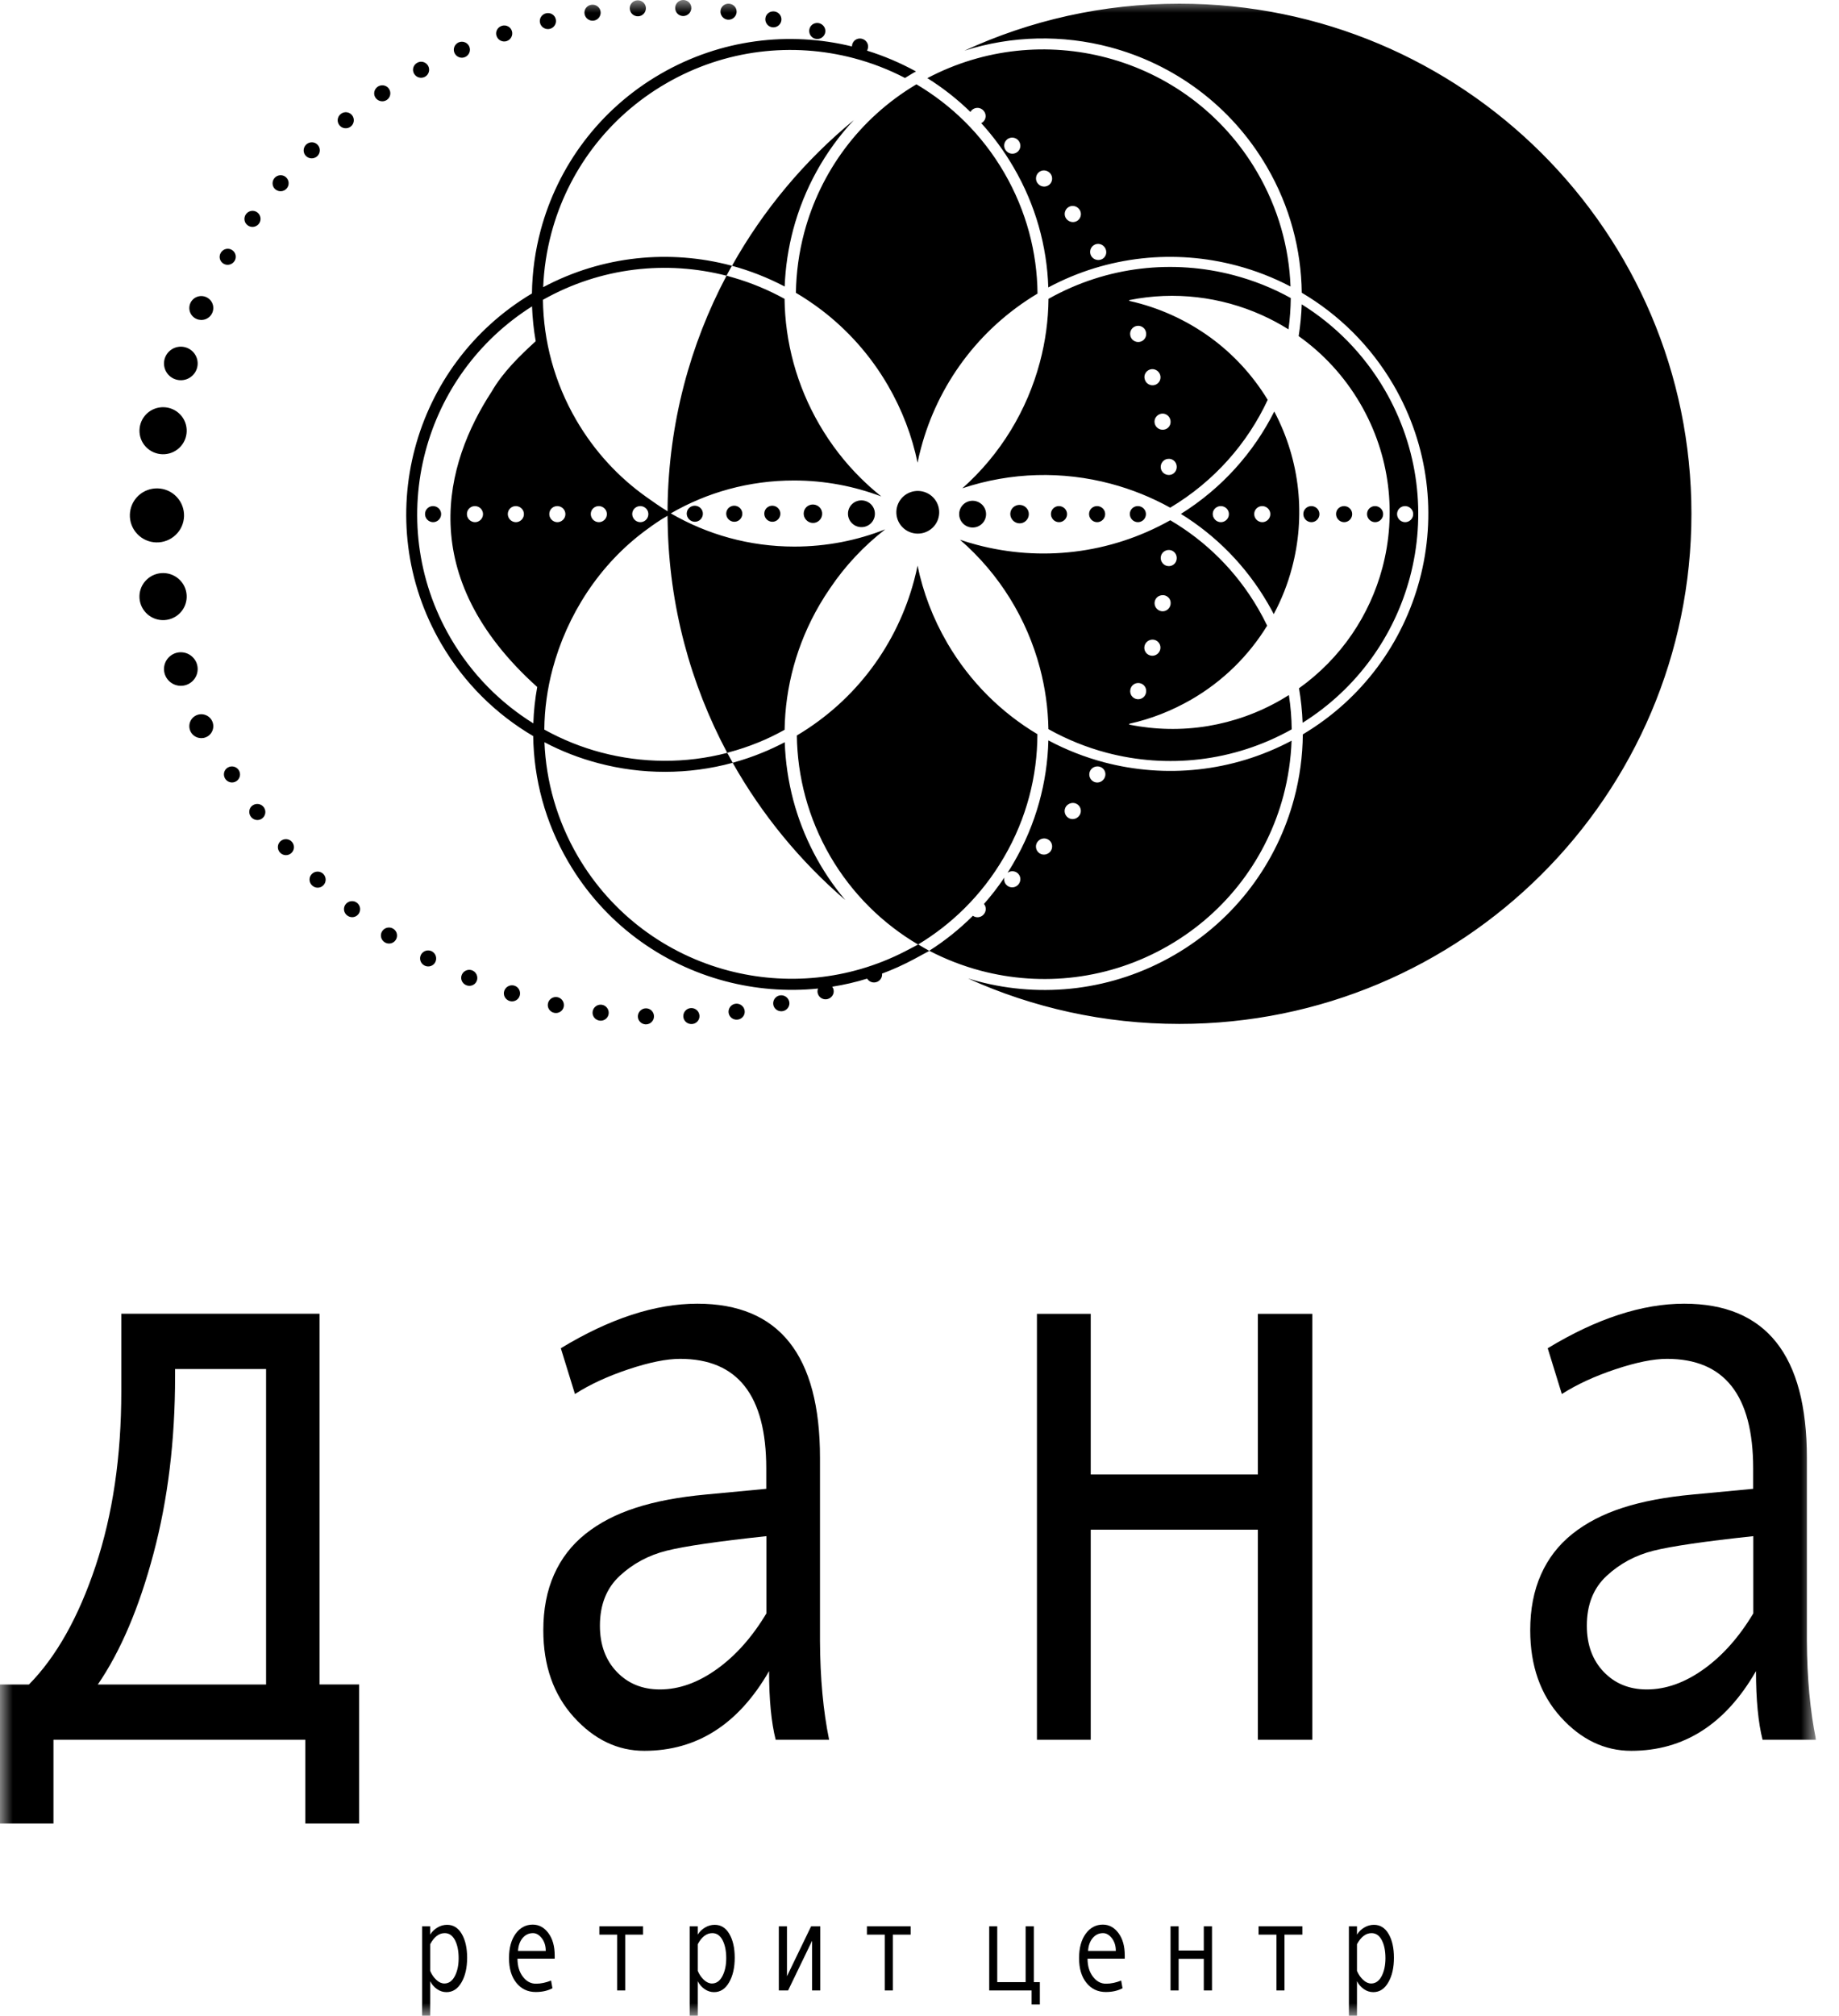
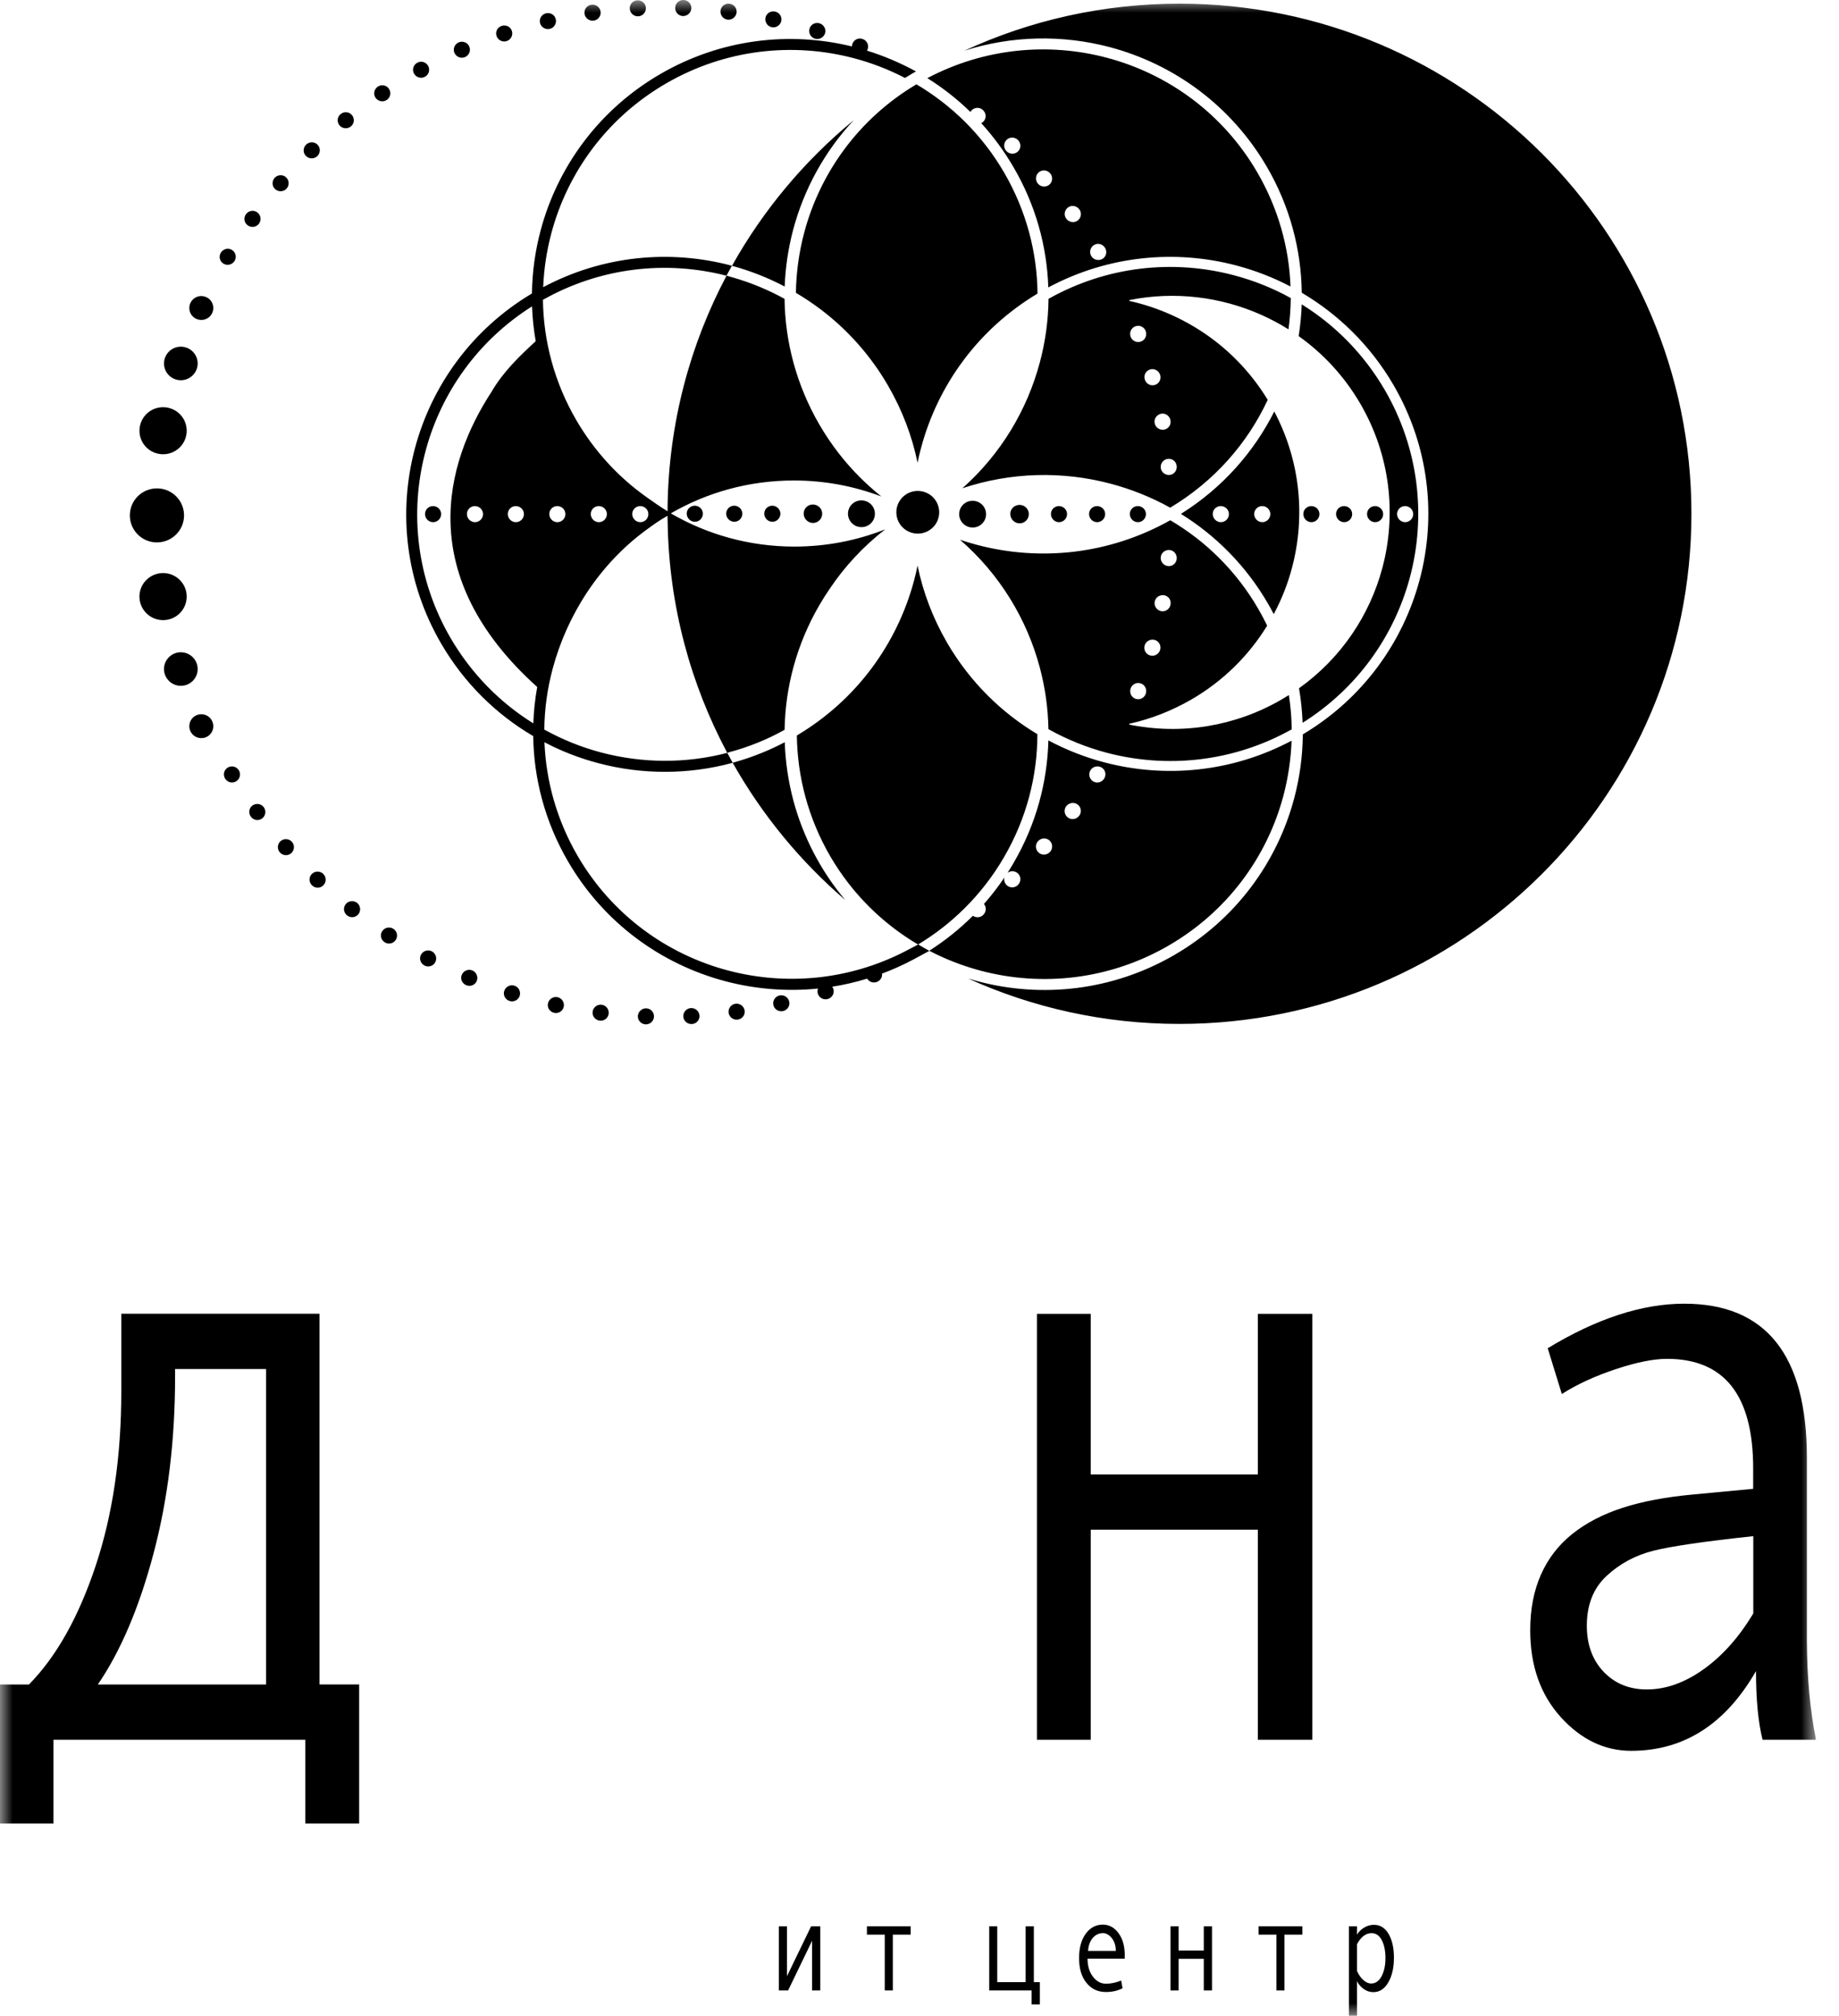
<svg xmlns="http://www.w3.org/2000/svg" width="73" height="80" viewBox="0 0 73 80" fill="none">
  <g clip-path="url(#clip0_4058_44)">
    <mask id="mask0_4058_44" style="mask-type:luminance" maskUnits="userSpaceOnUse" x="0" y="0" width="73" height="80">
      <path d="M72.088 0H0V80H72.088V0Z" fill="white" />
    </mask>
    <g mask="url(#mask0_4058_44)">
      <path fill-rule="evenodd" clip-rule="evenodd" d="M11.139 33.38C11.272 33.266 11.473 33.281 11.588 33.409C11.702 33.538 11.695 33.739 11.564 33.856C11.434 33.975 11.23 33.965 11.11 33.83C10.993 33.697 11.006 33.494 11.139 33.38ZM10.024 31.966C10.168 31.864 10.366 31.895 10.471 32.036C10.575 32.176 10.546 32.374 10.408 32.48C10.27 32.587 10.066 32.559 9.959 32.413C9.852 32.267 9.881 32.067 10.024 31.966ZM9.043 30.461C9.194 30.372 9.39 30.421 9.481 30.57C9.573 30.718 9.526 30.913 9.377 31.006C9.228 31.1 9.03 31.053 8.936 30.9C8.842 30.746 8.892 30.549 9.043 30.461ZM9.205 9.918C9.356 10.009 9.403 10.204 9.314 10.352C9.226 10.5 9.033 10.555 8.879 10.469C8.725 10.383 8.672 10.186 8.764 10.032C8.858 9.876 9.056 9.827 9.205 9.918ZM10.212 8.428C10.353 8.532 10.384 8.73 10.283 8.873C10.181 9.013 9.983 9.05 9.839 8.948C9.693 8.849 9.659 8.649 9.763 8.501C9.87 8.355 10.071 8.324 10.212 8.428ZM11.35 7.032C11.481 7.149 11.494 7.349 11.381 7.479C11.269 7.612 11.068 7.627 10.932 7.516C10.797 7.404 10.781 7.201 10.899 7.063C11.013 6.931 11.22 6.915 11.35 7.032ZM12.608 5.745C12.728 5.873 12.723 6.073 12.598 6.195C12.472 6.315 12.271 6.315 12.146 6.192C12.021 6.068 12.023 5.865 12.151 5.74C12.282 5.613 12.488 5.618 12.608 5.745ZM5.791 17.735C6.146 18.109 6.741 18.128 7.117 17.774C7.493 17.421 7.511 16.828 7.156 16.453C6.801 16.079 6.206 16.061 5.83 16.414C5.455 16.768 5.436 17.361 5.791 17.735ZM6.692 14.881C6.945 15.148 7.368 15.161 7.636 14.909C7.905 14.657 7.918 14.236 7.665 13.968C7.412 13.7 6.989 13.687 6.72 13.94C6.452 14.192 6.438 14.613 6.692 14.881ZM7.644 29.145C7.824 29.335 8.127 29.345 8.318 29.166C8.508 28.986 8.518 28.685 8.338 28.495C8.158 28.305 7.856 28.295 7.665 28.474C7.475 28.654 7.464 28.953 7.644 29.145ZM5.447 21.19C5.854 21.622 6.535 21.64 6.968 21.234C7.401 20.829 7.42 20.15 7.013 19.719C6.606 19.287 5.924 19.269 5.491 19.674C5.061 20.08 5.04 20.761 5.447 21.19ZM7.156 23.036C7.511 23.41 7.493 24.003 7.117 24.357C6.741 24.71 6.146 24.694 5.791 24.317C5.436 23.943 5.452 23.35 5.83 22.997C6.209 22.643 6.801 22.661 7.156 23.036ZM7.665 26.096C7.918 26.363 7.905 26.785 7.636 27.037C7.368 27.289 6.945 27.276 6.692 27.008C6.438 26.74 6.452 26.319 6.72 26.067C6.989 25.815 7.412 25.828 7.665 26.096ZM7.644 12.549C7.824 12.739 8.127 12.749 8.318 12.569C8.508 12.39 8.518 12.088 8.338 11.899C8.158 11.709 7.856 11.699 7.665 11.878C7.475 12.057 7.464 12.359 7.644 12.549ZM13.976 4.573C14.085 4.711 14.062 4.911 13.926 5.02C13.79 5.129 13.592 5.111 13.477 4.976C13.365 4.841 13.383 4.638 13.524 4.526C13.662 4.412 13.866 4.435 13.976 4.573ZM15.442 3.528C15.539 3.676 15.497 3.871 15.354 3.967C15.21 4.063 15.012 4.027 14.91 3.884C14.808 3.741 14.847 3.541 14.996 3.439C15.145 3.341 15.346 3.38 15.442 3.528ZM16.998 2.618C17.079 2.774 17.021 2.964 16.87 3.047C16.718 3.13 16.523 3.078 16.437 2.925C16.348 2.771 16.405 2.576 16.562 2.491C16.718 2.402 16.914 2.462 16.998 2.618ZM18.629 1.848C18.697 2.01 18.621 2.197 18.462 2.264C18.303 2.335 18.115 2.264 18.042 2.103C17.969 1.945 18.042 1.755 18.206 1.682C18.37 1.612 18.561 1.687 18.629 1.848ZM20.32 1.23C20.372 1.396 20.281 1.575 20.116 1.63C19.952 1.685 19.772 1.599 19.712 1.432C19.652 1.266 19.743 1.084 19.915 1.027C20.085 0.97 20.268 1.063 20.32 1.23ZM22.063 0.767C22.1 0.939 21.993 1.107 21.823 1.146C21.654 1.185 21.481 1.084 21.437 0.913C21.393 0.744 21.5 0.569 21.675 0.528C21.855 0.486 22.027 0.595 22.063 0.767ZM23.841 0.463C23.862 0.637 23.739 0.796 23.567 0.819C23.394 0.842 23.233 0.725 23.204 0.551C23.175 0.377 23.298 0.213 23.475 0.19C23.658 0.164 23.82 0.289 23.841 0.463ZM25.639 0.317C25.644 0.491 25.508 0.64 25.336 0.647C25.161 0.655 25.012 0.525 24.999 0.348C24.986 0.174 25.122 0.021 25.302 0.013C25.482 0.005 25.634 0.143 25.639 0.317ZM27.442 0.333C27.432 0.507 27.283 0.642 27.111 0.637C26.936 0.632 26.797 0.486 26.803 0.309C26.805 0.135 26.954 -0.005 27.134 1.78411e-05C27.314 0.008 27.453 0.156 27.442 0.333ZM29.238 0.507C29.212 0.681 29.052 0.801 28.88 0.78C28.708 0.759 28.583 0.601 28.601 0.426C28.619 0.252 28.781 0.125 28.958 0.148C29.139 0.172 29.264 0.333 29.238 0.507ZM31.012 0.84C30.971 1.011 30.801 1.115 30.631 1.079C30.462 1.042 30.352 0.874 30.386 0.702C30.42 0.53 30.592 0.419 30.767 0.458C30.942 0.497 31.052 0.668 31.012 0.84ZM32.748 1.328C32.691 1.495 32.513 1.586 32.346 1.534C32.179 1.482 32.085 1.305 32.135 1.136C32.184 0.967 32.364 0.874 32.536 0.926C32.709 0.983 32.803 1.162 32.748 1.328ZM30.699 39.887C30.663 39.715 30.77 39.546 30.939 39.507C31.109 39.468 31.281 39.57 31.326 39.741C31.37 39.91 31.263 40.084 31.088 40.126C30.911 40.165 30.736 40.059 30.699 39.887ZM28.922 40.191C28.901 40.017 29.024 39.858 29.196 39.835C29.368 39.812 29.53 39.929 29.559 40.103C29.587 40.277 29.465 40.441 29.287 40.464C29.107 40.49 28.943 40.365 28.922 40.191ZM27.124 40.337C27.119 40.162 27.254 40.014 27.429 40.007C27.604 39.999 27.753 40.129 27.766 40.306C27.779 40.48 27.643 40.633 27.463 40.641C27.28 40.649 27.129 40.511 27.124 40.337ZM25.32 40.321C25.331 40.147 25.48 40.012 25.652 40.017C25.827 40.022 25.965 40.168 25.96 40.344C25.957 40.519 25.808 40.659 25.628 40.654C25.448 40.646 25.31 40.495 25.32 40.321ZM23.525 40.147C23.551 39.973 23.71 39.853 23.882 39.874C24.055 39.895 24.18 40.053 24.162 40.228C24.143 40.402 23.982 40.529 23.804 40.506C23.624 40.482 23.499 40.321 23.525 40.147ZM21.753 39.814C21.794 39.643 21.964 39.538 22.134 39.575C22.303 39.611 22.413 39.78 22.379 39.952C22.345 40.123 22.173 40.235 21.998 40.196C21.821 40.157 21.711 39.986 21.753 39.814ZM20.017 39.323C20.075 39.157 20.252 39.065 20.419 39.117C20.586 39.169 20.68 39.346 20.631 39.515C20.581 39.684 20.401 39.778 20.229 39.726C20.054 39.671 19.96 39.489 20.017 39.323ZM18.334 38.681C18.404 38.52 18.592 38.447 18.752 38.514C18.911 38.582 18.989 38.767 18.926 38.928C18.861 39.092 18.673 39.169 18.506 39.099C18.339 39.029 18.261 38.839 18.334 38.681ZM16.713 37.885C16.799 37.732 16.99 37.675 17.144 37.755C17.298 37.836 17.358 38.026 17.28 38.184C17.201 38.34 17.006 38.402 16.846 38.317C16.687 38.234 16.63 38.038 16.713 37.885ZM15.174 36.952C15.273 36.806 15.468 36.767 15.614 36.861C15.761 36.954 15.805 37.149 15.711 37.3C15.617 37.448 15.419 37.493 15.267 37.394C15.116 37.295 15.074 37.095 15.174 36.952ZM13.725 35.881C13.837 35.746 14.036 35.722 14.174 35.831C14.31 35.938 14.336 36.136 14.231 36.276C14.124 36.416 13.923 36.442 13.78 36.331C13.636 36.221 13.613 36.019 13.725 35.881ZM36.378 3.346C34.092 4.705 32.557 6.85 31.923 9.234C31.717 10.011 31.605 10.812 31.594 11.621C31.939 11.823 32.273 12.05 32.594 12.291C33.635 13.082 34.544 14.088 35.243 15.289C35.814 16.271 36.206 17.309 36.423 18.364C36.462 18.166 36.508 17.972 36.561 17.779C37.221 15.302 38.813 13.071 41.185 11.652C41.17 10.019 40.742 8.371 39.865 6.858L39.857 6.845C39.416 6.086 38.886 5.41 38.291 4.82C37.709 4.245 37.067 3.754 36.378 3.346ZM50.322 15.868C49.719 14.878 48.944 14.049 48.057 13.401C47.091 12.697 45.995 12.203 44.842 11.945C44.834 11.945 44.826 11.938 44.826 11.93C44.823 11.919 44.831 11.909 44.842 11.907C46.624 11.55 48.461 11.774 50.09 12.505C50.453 12.668 50.808 12.858 51.147 13.071C51.204 12.661 51.233 12.245 51.238 11.829C50.526 11.433 49.766 11.132 48.981 10.924C46.583 10.29 43.947 10.552 41.621 11.86C41.613 12.715 41.496 13.563 41.277 14.381C40.773 16.274 39.726 18.024 38.202 19.378C40.139 18.731 42.185 18.692 44.085 19.196C44.907 19.414 45.703 19.732 46.452 20.148C48.208 19.097 49.521 17.589 50.322 15.868ZM51.708 28.685C53.885 27.317 55.349 25.227 55.967 22.911C56.614 20.485 56.33 17.816 54.968 15.473C54.133 14.041 52.99 12.897 51.672 12.078C51.658 12.502 51.617 12.92 51.551 13.339C52.52 14.028 53.36 14.927 53.997 16.019C55.192 18.07 55.44 20.413 54.874 22.537C54.375 24.411 53.24 26.119 51.565 27.315C51.643 27.77 51.69 28.227 51.708 28.685ZM46.455 20.647C44.03 22.009 41.282 22.285 38.784 21.624C38.557 21.564 38.333 21.497 38.108 21.421C39.682 22.786 40.763 24.567 41.277 26.498C41.488 27.291 41.603 28.11 41.618 28.937C42.347 29.345 43.124 29.66 43.928 29.873C46.321 30.505 48.952 30.245 51.275 28.945C51.27 28.492 51.233 28.038 51.163 27.585C51.063 27.648 50.964 27.707 50.862 27.767C49.933 28.305 48.947 28.648 47.945 28.815C46.906 28.986 45.854 28.963 44.839 28.76C44.831 28.758 44.826 28.753 44.823 28.745C44.821 28.734 44.829 28.724 44.839 28.721C45.262 28.628 45.679 28.5 46.092 28.339C46.494 28.181 46.89 27.991 47.277 27.77C48.561 27.029 49.578 26.007 50.301 24.83C50.192 24.604 50.074 24.382 49.946 24.161C49.072 22.654 47.856 21.471 46.455 20.647ZM51.285 22.537C51.823 20.519 51.627 18.307 50.583 16.331C49.769 17.948 48.519 19.368 46.877 20.395C48.258 21.25 49.453 22.443 50.325 23.941C50.408 24.084 50.487 24.226 50.562 24.372C50.876 23.787 51.118 23.171 51.285 22.537ZM41.616 29.384C42.318 29.759 43.062 30.05 43.827 30.253C46.248 30.892 48.903 30.653 51.27 29.395C51.243 30.133 51.134 30.866 50.946 31.578C50.301 33.999 48.73 36.172 46.384 37.529C44.038 38.886 41.363 39.167 38.933 38.525C38.226 38.337 37.537 38.072 36.887 37.732C37.498 37.344 38.072 36.887 38.596 36.367L38.62 36.344C38.732 36.424 38.891 36.424 39.006 36.331C39.147 36.216 39.173 36.016 39.061 35.878L39.058 35.876C39.348 35.548 39.62 35.197 39.87 34.825C39.847 34.924 39.87 35.033 39.946 35.114C40.063 35.244 40.269 35.252 40.403 35.127C40.533 34.999 40.538 34.797 40.416 34.672C40.301 34.555 40.118 34.545 39.993 34.641C40.074 34.516 40.152 34.389 40.228 34.259L40.235 34.246C41.128 32.714 41.574 31.043 41.616 29.384ZM31.631 29.189C34.019 27.77 35.619 25.529 36.284 23.038C36.336 22.843 36.383 22.646 36.423 22.448C36.639 23.498 37.028 24.533 37.599 25.513L37.612 25.537C38.513 27.07 39.752 28.285 41.18 29.137C41.178 30.796 40.752 32.478 39.857 34.014L39.849 34.027C39.408 34.786 38.878 35.462 38.283 36.052C37.725 36.606 37.106 37.084 36.443 37.485C35.044 36.661 33.828 35.478 32.954 33.978C32.08 32.47 31.652 30.822 31.631 29.189ZM36.89 37.737C36.866 37.75 36.297 38.059 36.274 38.07C35.861 38.291 35.439 38.481 35.013 38.639C35.029 38.772 34.956 38.907 34.823 38.964C34.671 39.029 34.502 38.972 34.421 38.839C33.964 38.98 33.5 39.086 33.035 39.159C33.051 39.182 33.066 39.208 33.077 39.237C33.137 39.404 33.045 39.585 32.873 39.643C32.701 39.7 32.521 39.606 32.466 39.44C32.442 39.37 32.448 39.297 32.471 39.232C31.229 39.359 29.982 39.255 28.791 38.941C26.255 38.27 23.974 36.635 22.552 34.194C21.635 32.623 21.189 30.91 21.166 29.213C19.699 28.352 18.428 27.115 17.512 25.542C16.09 23.101 15.797 20.319 16.471 17.792C17.133 15.307 18.733 13.066 21.116 11.647C21.126 10.799 21.244 9.959 21.46 9.146C22.134 6.619 23.775 4.347 26.226 2.93C28.614 1.549 31.331 1.235 33.818 1.843C33.818 1.804 33.826 1.765 33.842 1.726C33.907 1.562 34.094 1.484 34.262 1.555C34.429 1.625 34.504 1.812 34.434 1.973C34.429 1.986 34.423 1.997 34.416 2.01C35.089 2.218 35.741 2.496 36.362 2.836C36.326 2.854 36.289 2.875 36.255 2.893C36.143 2.958 36.031 3.026 35.924 3.094C35.279 2.758 34.598 2.496 33.899 2.311C31.469 1.669 28.794 1.95 26.448 3.307C24.102 4.664 22.53 6.837 21.886 9.257C21.701 9.954 21.591 10.672 21.562 11.397C23.932 10.136 26.594 9.897 29.018 10.537C29.032 10.539 29.044 10.544 29.058 10.547C30.297 8.332 31.941 6.372 33.891 4.768C32.73 6.01 31.915 7.508 31.487 9.109C31.292 9.845 31.177 10.604 31.148 11.371C30.48 11.02 29.778 10.745 29.052 10.547C28.979 10.677 28.909 10.809 28.838 10.942C26.461 10.331 23.854 10.601 21.552 11.899C21.573 13.526 22.001 15.172 22.88 16.68C23.601 17.914 24.548 18.933 25.642 19.713C25.923 19.913 26.21 20.116 26.5 20.291V20.098C26.547 16.794 27.387 13.682 28.841 10.94C28.932 10.966 29.026 10.994 29.118 11.02C29.82 11.223 30.501 11.506 31.143 11.86C31.164 13.56 31.613 15.281 32.529 16.856C32.991 17.649 33.541 18.356 34.165 18.973C34.282 19.089 34.403 19.201 34.523 19.311C34.674 19.446 34.828 19.578 34.984 19.703C33.907 19.295 32.737 19.069 31.516 19.069C29.733 19.069 28.066 19.542 26.628 20.374C28.068 21.211 29.744 21.692 31.532 21.692C32.805 21.692 34.022 21.45 35.139 21.008C34.275 21.679 33.541 22.469 32.952 23.343C32.805 23.556 32.664 23.777 32.531 24.006C31.62 25.57 31.172 27.273 31.145 28.963C30.796 29.158 30.449 29.325 30.102 29.465C29.715 29.623 29.326 29.753 28.932 29.857C28.927 29.86 28.896 29.868 28.867 29.876C27.411 27.146 26.56 24.047 26.503 20.756L26.497 20.47C26.203 20.634 25.931 20.826 25.66 21.026C23.775 22.404 22.502 24.429 21.936 26.548C21.727 27.331 21.614 28.142 21.607 28.955C22.322 29.351 23.081 29.657 23.869 29.865C25.485 30.291 27.207 30.312 28.87 29.878C28.94 30.011 29.011 30.141 29.084 30.271C29.478 30.162 29.872 30.032 30.268 29.868C30.564 29.748 30.856 29.61 31.151 29.457C31.177 30.237 31.292 31.009 31.49 31.758C31.874 33.198 32.571 34.552 33.552 35.717C31.764 34.181 30.248 32.337 29.084 30.273C27.314 30.754 25.474 30.744 23.755 30.289C23.013 30.094 22.293 29.816 21.612 29.457C21.675 30.999 22.102 32.545 22.932 33.973C24.295 36.31 26.477 37.875 28.906 38.517C31.182 39.117 33.674 38.909 35.908 37.766L36.451 37.482C36.48 37.506 36.858 37.719 36.89 37.737ZM67.142 20.389C67.142 31.57 58.042 40.636 46.82 40.636C43.827 40.636 40.987 39.991 38.429 38.834C38.56 38.873 38.693 38.912 38.823 38.946C41.36 39.617 44.155 39.323 46.606 37.906C49.056 36.489 50.698 34.217 51.371 31.69C51.593 30.863 51.708 30.008 51.716 29.145C54.096 27.726 55.691 25.492 56.353 23.01C57.027 20.488 56.732 17.709 55.312 15.273C54.399 13.711 53.133 12.479 51.674 11.618C51.653 9.915 51.207 8.194 50.286 6.616C48.863 4.175 46.583 2.54 44.046 1.869C42.185 1.378 40.183 1.404 38.283 2.012C40.877 0.814 43.769 0.146 46.817 0.146C58.042 0.143 67.142 9.208 67.142 20.389ZM42.391 8.236C42.532 8.129 42.733 8.16 42.843 8.306C42.952 8.449 42.918 8.654 42.775 8.756C42.631 8.857 42.435 8.821 42.328 8.683C42.221 8.543 42.25 8.342 42.391 8.236ZM41.227 6.845C41.358 6.725 41.561 6.738 41.684 6.874C41.804 7.009 41.788 7.214 41.655 7.329C41.519 7.443 41.321 7.425 41.206 7.295C41.089 7.165 41.099 6.965 41.227 6.845ZM39.946 5.563C40.063 5.433 40.269 5.426 40.403 5.55C40.533 5.678 40.538 5.88 40.416 6.005C40.293 6.13 40.089 6.133 39.964 6.01C39.836 5.894 39.826 5.693 39.946 5.563ZM41.613 11.407C43.986 10.139 46.65 9.894 49.08 10.537C49.824 10.734 50.544 11.012 51.228 11.371C51.17 9.824 50.74 8.267 49.905 6.835C48.542 4.497 46.361 2.932 43.931 2.29C41.616 1.677 39.077 1.906 36.811 3.101C37.422 3.481 37.996 3.931 38.521 4.443C38.529 4.43 38.536 4.417 38.547 4.404C38.654 4.266 38.86 4.237 39.001 4.352C39.142 4.466 39.168 4.666 39.056 4.804C39.027 4.841 38.991 4.869 38.951 4.887C39.426 5.41 39.854 5.987 40.222 6.619L40.23 6.632C41.112 8.137 41.559 9.777 41.613 11.407ZM45.291 27.125C45.458 27.185 45.541 27.369 45.478 27.541C45.447 27.627 45.385 27.689 45.309 27.723C45.233 27.757 45.145 27.762 45.063 27.728C44.983 27.697 44.92 27.632 44.889 27.559C44.857 27.484 44.855 27.398 44.883 27.317C44.941 27.151 45.126 27.065 45.291 27.125ZM45.828 25.394C45.998 25.438 46.102 25.615 46.053 25.789C46.001 25.963 45.823 26.062 45.653 26.012C45.484 25.963 45.387 25.786 45.437 25.617C45.486 25.453 45.656 25.352 45.828 25.394ZM46.207 23.623C46.293 23.636 46.366 23.686 46.416 23.753C46.462 23.821 46.481 23.907 46.465 23.995C46.431 24.174 46.264 24.289 46.092 24.255C45.92 24.221 45.805 24.052 45.836 23.881C45.852 23.795 45.901 23.722 45.969 23.675C46.034 23.634 46.118 23.61 46.207 23.623ZM46.421 21.827C46.596 21.84 46.726 21.996 46.71 22.175C46.703 22.266 46.661 22.344 46.598 22.396C46.535 22.448 46.449 22.477 46.363 22.466C46.274 22.456 46.201 22.414 46.149 22.349C46.097 22.287 46.068 22.204 46.076 22.118C46.089 21.947 46.243 21.814 46.421 21.827ZM46.363 18.211C46.452 18.2 46.535 18.229 46.598 18.281C46.661 18.333 46.703 18.411 46.71 18.502C46.726 18.681 46.596 18.84 46.421 18.85C46.246 18.863 46.089 18.731 46.076 18.557C46.068 18.468 46.097 18.388 46.149 18.325C46.201 18.263 46.274 18.218 46.363 18.211ZM46.089 16.42C46.261 16.386 46.428 16.5 46.462 16.68C46.478 16.768 46.46 16.854 46.413 16.921C46.366 16.989 46.293 17.038 46.204 17.051C46.118 17.064 46.034 17.044 45.967 16.997C45.899 16.95 45.849 16.877 45.834 16.791C45.802 16.622 45.917 16.456 46.089 16.42ZM45.656 14.662C45.826 14.613 46.003 14.712 46.055 14.886C46.105 15.06 46.001 15.239 45.831 15.281C45.659 15.325 45.489 15.224 45.442 15.055C45.39 14.891 45.486 14.714 45.656 14.662ZM45.063 12.952C45.145 12.92 45.233 12.923 45.309 12.957C45.385 12.991 45.45 13.053 45.478 13.139C45.541 13.308 45.458 13.495 45.291 13.555C45.124 13.614 44.941 13.529 44.881 13.365C44.852 13.282 44.855 13.196 44.886 13.123C44.92 13.048 44.98 12.985 45.063 12.952ZM48.297 20.129C48.448 20.041 48.644 20.09 48.736 20.238C48.827 20.387 48.78 20.582 48.631 20.675C48.482 20.769 48.284 20.722 48.19 20.569C48.093 20.415 48.143 20.218 48.297 20.129ZM49.941 20.129C50.093 20.041 50.288 20.09 50.38 20.238C50.471 20.387 50.424 20.582 50.275 20.675C50.127 20.769 49.928 20.722 49.834 20.569C49.74 20.415 49.79 20.218 49.941 20.129ZM53.19 20.129C53.342 20.041 53.538 20.09 53.629 20.238C53.72 20.387 53.673 20.582 53.525 20.675C53.376 20.769 53.177 20.722 53.083 20.569C52.99 20.415 53.036 20.218 53.19 20.129ZM51.891 20.129C52.042 20.041 52.238 20.09 52.329 20.238C52.421 20.387 52.373 20.582 52.225 20.675C52.076 20.769 51.878 20.722 51.784 20.569C51.69 20.415 51.739 20.218 51.891 20.129ZM54.42 20.129C54.571 20.041 54.767 20.09 54.858 20.238C54.95 20.387 54.903 20.582 54.754 20.675C54.605 20.769 54.407 20.722 54.313 20.569C54.219 20.415 54.268 20.218 54.42 20.129ZM40.282 20.088C40.457 19.986 40.682 20.044 40.786 20.212C40.891 20.382 40.838 20.608 40.669 20.714C40.499 20.823 40.269 20.769 40.16 20.592C40.05 20.415 40.107 20.189 40.282 20.088ZM41.872 20.129C42.023 20.041 42.219 20.09 42.31 20.238C42.402 20.387 42.355 20.582 42.206 20.675C42.057 20.769 41.859 20.722 41.765 20.569C41.671 20.415 41.72 20.218 41.872 20.129ZM43.385 20.129C43.537 20.041 43.732 20.09 43.824 20.238C43.915 20.387 43.868 20.582 43.719 20.675C43.571 20.769 43.372 20.722 43.279 20.569C43.184 20.415 43.234 20.218 43.385 20.129ZM45.003 20.129C45.155 20.041 45.351 20.09 45.442 20.238C45.533 20.387 45.486 20.582 45.338 20.675C45.189 20.769 44.99 20.722 44.897 20.569C44.803 20.415 44.852 20.218 45.003 20.129ZM27.416 20.114C27.567 20.025 27.763 20.075 27.855 20.223C27.946 20.371 27.899 20.566 27.75 20.66C27.601 20.753 27.403 20.706 27.309 20.553C27.212 20.4 27.262 20.202 27.416 20.114ZM28.982 20.114C29.133 20.025 29.329 20.075 29.42 20.223C29.512 20.371 29.465 20.566 29.316 20.66C29.167 20.753 28.969 20.706 28.875 20.553C28.781 20.4 28.831 20.202 28.982 20.114ZM30.493 20.114C30.644 20.025 30.84 20.075 30.931 20.223C31.023 20.371 30.976 20.566 30.827 20.66C30.678 20.753 30.48 20.706 30.386 20.553C30.292 20.4 30.342 20.202 30.493 20.114ZM32.08 20.072C32.255 19.971 32.479 20.028 32.584 20.197C32.688 20.366 32.636 20.592 32.466 20.699C32.296 20.808 32.067 20.753 31.957 20.576C31.85 20.402 31.905 20.174 32.08 20.072ZM33.828 20.002C33.614 20.202 33.604 20.54 33.807 20.753C34.008 20.966 34.348 20.977 34.562 20.777C34.776 20.576 34.786 20.238 34.585 20.025C34.379 19.812 34.042 19.802 33.828 20.002ZM37.015 20.948C36.673 21.268 36.135 21.252 35.812 20.912C35.491 20.571 35.506 20.036 35.848 19.713C36.19 19.394 36.728 19.409 37.051 19.75C37.372 20.09 37.357 20.628 37.015 20.948ZM38.242 20.017C38.028 20.218 38.017 20.556 38.221 20.769C38.422 20.982 38.761 20.992 38.975 20.792C39.189 20.592 39.199 20.254 38.998 20.041C38.792 19.828 38.455 19.817 38.242 20.017ZM43.425 9.725C43.573 9.632 43.772 9.681 43.866 9.837C43.959 9.993 43.913 10.188 43.759 10.277C43.607 10.362 43.409 10.313 43.32 10.165C43.229 10.014 43.276 9.819 43.425 9.725ZM19.516 15.543C17.653 18.393 16.429 22.862 21.325 27.265C21.239 27.741 21.186 28.225 21.171 28.708C19.858 27.892 18.723 26.753 17.89 25.329C16.528 22.992 16.246 20.327 16.891 17.907C17.504 15.603 18.958 13.524 21.119 12.159C21.137 12.621 21.184 13.082 21.265 13.542C20.631 14.121 19.962 14.769 19.516 15.543ZM21.959 20.129C22.11 20.041 22.306 20.09 22.397 20.238C22.489 20.387 22.442 20.582 22.293 20.675C22.144 20.769 21.946 20.722 21.852 20.569C21.758 20.415 21.808 20.218 21.959 20.129ZM23.606 20.129C23.757 20.041 23.953 20.09 24.044 20.238C24.136 20.387 24.088 20.582 23.94 20.675C23.791 20.769 23.593 20.722 23.499 20.569C23.405 20.415 23.454 20.218 23.606 20.129ZM25.253 20.129C25.404 20.041 25.6 20.09 25.691 20.238C25.782 20.387 25.735 20.582 25.587 20.675C25.438 20.769 25.239 20.722 25.146 20.569C25.049 20.415 25.099 20.218 25.253 20.129ZM18.689 20.129C18.84 20.041 19.036 20.09 19.127 20.238C19.219 20.387 19.172 20.582 19.023 20.675C18.874 20.769 18.676 20.722 18.582 20.569C18.488 20.415 18.538 20.218 18.689 20.129ZM20.312 20.129C20.463 20.041 20.659 20.09 20.751 20.238C20.842 20.387 20.795 20.582 20.646 20.675C20.497 20.769 20.299 20.722 20.205 20.569C20.111 20.415 20.161 20.218 20.312 20.129ZM17.026 20.129C17.178 20.041 17.373 20.09 17.465 20.238C17.556 20.387 17.509 20.582 17.36 20.675C17.212 20.769 17.013 20.722 16.919 20.569C16.826 20.415 16.875 20.218 17.026 20.129ZM41.655 33.351C41.788 33.463 41.804 33.671 41.684 33.806C41.561 33.941 41.358 33.954 41.227 33.835C41.097 33.715 41.086 33.515 41.204 33.385C41.321 33.255 41.519 33.237 41.655 33.351ZM42.772 31.924C42.916 32.026 42.95 32.228 42.84 32.374C42.73 32.519 42.529 32.551 42.389 32.444C42.248 32.337 42.219 32.137 42.323 31.997C42.433 31.857 42.629 31.823 42.772 31.924ZM43.725 30.458C43.879 30.546 43.926 30.744 43.832 30.897C43.738 31.053 43.539 31.103 43.391 31.009C43.242 30.915 43.195 30.718 43.286 30.57C43.375 30.421 43.573 30.372 43.725 30.458ZM55.612 20.129C55.764 20.041 55.959 20.09 56.051 20.238C56.142 20.387 56.095 20.582 55.946 20.675C55.797 20.769 55.599 20.722 55.505 20.569C55.411 20.415 55.461 20.218 55.612 20.129ZM12.376 34.688C12.498 34.563 12.699 34.558 12.827 34.677C12.953 34.797 12.963 34.997 12.843 35.127C12.726 35.257 12.519 35.265 12.389 35.14C12.258 35.018 12.253 34.812 12.376 34.688Z" fill="black" />
      <path d="M14.255 72.37H12.12V69.045H2.122V72.37H0V66.853H1.148C2.234 65.751 3.116 64.184 3.795 62.148C4.473 60.115 4.815 57.806 4.815 55.22V52.137H12.684V66.851H14.257V72.37H14.255ZM10.562 66.853V54.331H6.95V54.622C6.95 57.164 6.665 59.507 6.094 61.654C5.525 63.801 4.786 65.533 3.883 66.853H10.562Z" fill="black" />
-       <path d="M32.912 69.045H30.791C30.618 68.364 30.529 67.454 30.529 66.32C29.316 68.429 27.666 69.484 25.576 69.484C24.519 69.484 23.585 69.037 22.778 68.145C21.972 67.254 21.567 66.105 21.567 64.698C21.567 63.866 21.708 63.131 21.993 62.491C22.275 61.854 22.69 61.316 23.238 60.877C23.786 60.44 24.451 60.092 25.234 59.84C26.02 59.585 26.949 59.411 28.024 59.312L30.417 59.086V58.275C30.417 55.376 29.277 53.928 26.996 53.928C26.458 53.928 25.777 54.066 24.95 54.341C24.125 54.617 23.415 54.944 22.823 55.324L22.262 53.507C24.203 52.329 26.009 51.739 27.68 51.739C30.926 51.739 32.55 53.777 32.55 57.856V65.125C32.557 66.588 32.677 67.898 32.912 69.045ZM30.422 64.03V60.965C28.499 61.17 27.179 61.363 26.461 61.542C25.746 61.722 25.125 62.054 24.6 62.541C24.076 63.027 23.814 63.687 23.814 64.519C23.814 65.275 24.039 65.886 24.485 66.352C24.931 66.817 25.503 67.048 26.195 67.048C26.951 67.048 27.703 66.781 28.452 66.245C29.201 65.71 29.859 64.971 30.422 64.03Z" fill="black" />
      <path d="M52.092 69.045H49.931V60.708H43.297V69.045H41.162V52.142H43.297V58.516H49.931V52.142H52.092V69.045Z" fill="black" />
      <path d="M72.088 69.045H69.966C69.794 68.364 69.705 67.454 69.705 66.32C68.492 68.429 66.842 69.484 64.752 69.484C63.695 69.484 62.761 69.037 61.954 68.145C61.148 67.254 60.743 66.105 60.743 64.698C60.743 63.866 60.884 63.131 61.169 62.491C61.45 61.854 61.865 61.316 62.413 60.877C62.962 60.44 63.627 60.092 64.41 59.84C65.196 59.585 66.125 59.411 67.2 59.312L69.593 59.086V58.275C69.593 55.376 68.453 53.928 66.172 53.928C65.634 53.928 64.953 54.066 64.126 54.341C63.301 54.617 62.591 54.944 61.998 55.324L61.437 53.507C63.379 52.329 65.185 51.739 66.855 51.739C70.102 51.739 71.725 53.777 71.725 57.856V65.125C71.733 66.588 71.853 67.898 72.088 69.045ZM69.598 64.03V60.965C67.675 61.17 66.354 61.363 65.637 61.542C64.921 61.722 64.3 62.054 63.776 62.541C63.251 63.027 62.99 63.687 62.99 64.519C62.99 65.275 63.215 65.886 63.661 66.352C64.107 66.817 64.679 67.048 65.37 67.048C66.127 67.048 66.879 66.781 67.628 66.245C68.377 65.71 69.034 64.971 69.598 64.03Z" fill="black" />
-       <path d="M17.076 76.779C17.146 76.662 17.243 76.568 17.366 76.496C17.488 76.423 17.616 76.389 17.749 76.389C17.997 76.389 18.19 76.511 18.331 76.753C18.472 76.995 18.543 77.309 18.543 77.697C18.543 78.087 18.47 78.414 18.321 78.671C18.172 78.931 17.974 79.061 17.723 79.061C17.59 79.061 17.465 79.022 17.35 78.942C17.235 78.864 17.141 78.757 17.076 78.627V80H16.755V76.449H17.076V76.779ZM17.076 77.159V78.217C17.136 78.359 17.217 78.479 17.321 78.575C17.423 78.671 17.53 78.718 17.64 78.718C17.812 78.718 17.95 78.622 18.052 78.43C18.154 78.237 18.206 77.998 18.206 77.715C18.206 77.421 18.156 77.182 18.06 76.997C17.963 76.813 17.828 76.719 17.653 76.719C17.426 76.719 17.235 76.865 17.076 77.159Z" fill="black" />
-       <path d="M22.014 77.733H20.542C20.542 78.022 20.612 78.258 20.753 78.445C20.894 78.632 21.066 78.726 21.273 78.726C21.468 78.726 21.669 78.685 21.875 78.601L21.93 78.906C21.739 79.007 21.52 79.056 21.267 79.056C20.949 79.056 20.691 78.934 20.497 78.692C20.302 78.451 20.205 78.123 20.205 77.71C20.205 77.307 20.294 76.984 20.468 76.743C20.643 76.504 20.87 76.381 21.147 76.381C21.395 76.381 21.601 76.493 21.768 76.717C21.935 76.94 22.019 77.237 22.019 77.608V77.733H22.014ZM21.664 77.424C21.664 77.226 21.612 77.057 21.507 76.922C21.403 76.787 21.285 76.719 21.158 76.719C20.991 76.719 20.855 76.784 20.745 76.914C20.636 77.044 20.576 77.216 20.563 77.424H21.664Z" fill="black" />
-       <path d="M25.527 76.779H24.819V78.994H24.498V76.779H23.791V76.449H25.527V76.779Z" fill="black" />
-       <path d="M27.698 76.779C27.768 76.662 27.865 76.568 27.988 76.496C28.11 76.423 28.238 76.389 28.371 76.389C28.619 76.389 28.812 76.511 28.953 76.753C29.094 76.995 29.165 77.309 29.165 77.697C29.165 78.087 29.092 78.414 28.943 78.671C28.794 78.931 28.596 79.061 28.345 79.061C28.212 79.061 28.087 79.022 27.972 78.942C27.857 78.864 27.763 78.757 27.698 78.627V80H27.377V76.449H27.698V76.779ZM27.698 77.159V78.217C27.758 78.359 27.839 78.479 27.943 78.575C28.045 78.671 28.152 78.718 28.262 78.718C28.434 78.718 28.572 78.622 28.674 78.43C28.776 78.237 28.828 77.998 28.828 77.715C28.828 77.421 28.778 77.182 28.682 76.997C28.585 76.813 28.45 76.719 28.275 76.719C28.048 76.719 27.854 76.865 27.698 77.159Z" fill="black" />
      <path d="M32.562 78.994H32.236V77.023L31.284 78.994H30.916V76.449H31.239V78.43L32.197 76.449H32.562V78.994Z" fill="black" />
      <path d="M36.149 76.779H35.441V78.994H35.12V76.779H34.413V76.449H36.149V76.779Z" fill="black" />
      <path d="M41.277 79.55H40.95V78.994H39.267V76.449H39.586V78.664H40.713V76.449H41.039V78.664H41.277V79.55Z" fill="black" />
      <path d="M44.643 77.733H43.171C43.171 78.022 43.242 78.258 43.383 78.445C43.524 78.632 43.696 78.726 43.902 78.726C44.098 78.726 44.299 78.685 44.505 78.601L44.56 78.906C44.369 79.007 44.15 79.056 43.897 79.056C43.578 79.056 43.32 78.934 43.127 78.692C42.931 78.451 42.834 78.123 42.834 77.71C42.834 77.307 42.923 76.984 43.098 76.743C43.273 76.504 43.5 76.381 43.777 76.381C44.025 76.381 44.231 76.493 44.398 76.717C44.565 76.94 44.648 77.237 44.648 77.608V77.733H44.643ZM44.293 77.424C44.293 77.226 44.241 77.057 44.137 76.922C44.032 76.787 43.915 76.719 43.787 76.719C43.62 76.719 43.484 76.784 43.375 76.914C43.265 77.044 43.205 77.216 43.192 77.424H44.293Z" fill="black" />
      <path d="M48.111 78.994H47.785V77.738H46.786V78.994H46.465V76.449H46.786V77.408H47.785V76.449H48.111V78.994Z" fill="black" />
      <path d="M51.698 76.779H50.988V78.994H50.669V76.779H49.959V76.449H51.698V76.779Z" fill="black" />
      <path d="M53.866 76.779C53.937 76.662 54.033 76.568 54.156 76.496C54.279 76.423 54.407 76.389 54.54 76.389C54.788 76.389 54.981 76.511 55.122 76.753C55.263 76.995 55.333 77.309 55.333 77.697C55.333 78.087 55.26 78.414 55.111 78.671C54.962 78.931 54.764 79.061 54.514 79.061C54.381 79.061 54.255 79.022 54.141 78.942C54.026 78.864 53.932 78.757 53.866 78.627V80H53.545V76.449H53.866V76.779ZM53.866 77.159V78.217C53.926 78.359 54.007 78.479 54.112 78.575C54.213 78.671 54.321 78.718 54.43 78.718C54.602 78.718 54.741 78.622 54.843 78.43C54.944 78.237 54.996 77.998 54.996 77.715C54.996 77.421 54.947 77.182 54.85 76.997C54.754 76.813 54.618 76.719 54.443 76.719C54.219 76.719 54.026 76.865 53.866 77.159Z" fill="black" />
    </g>
  </g>
  <defs>
    <clipPath id="clip0_4058_44">
      <rect width="72.088" height="80" fill="white" />
    </clipPath>
  </defs>
</svg>